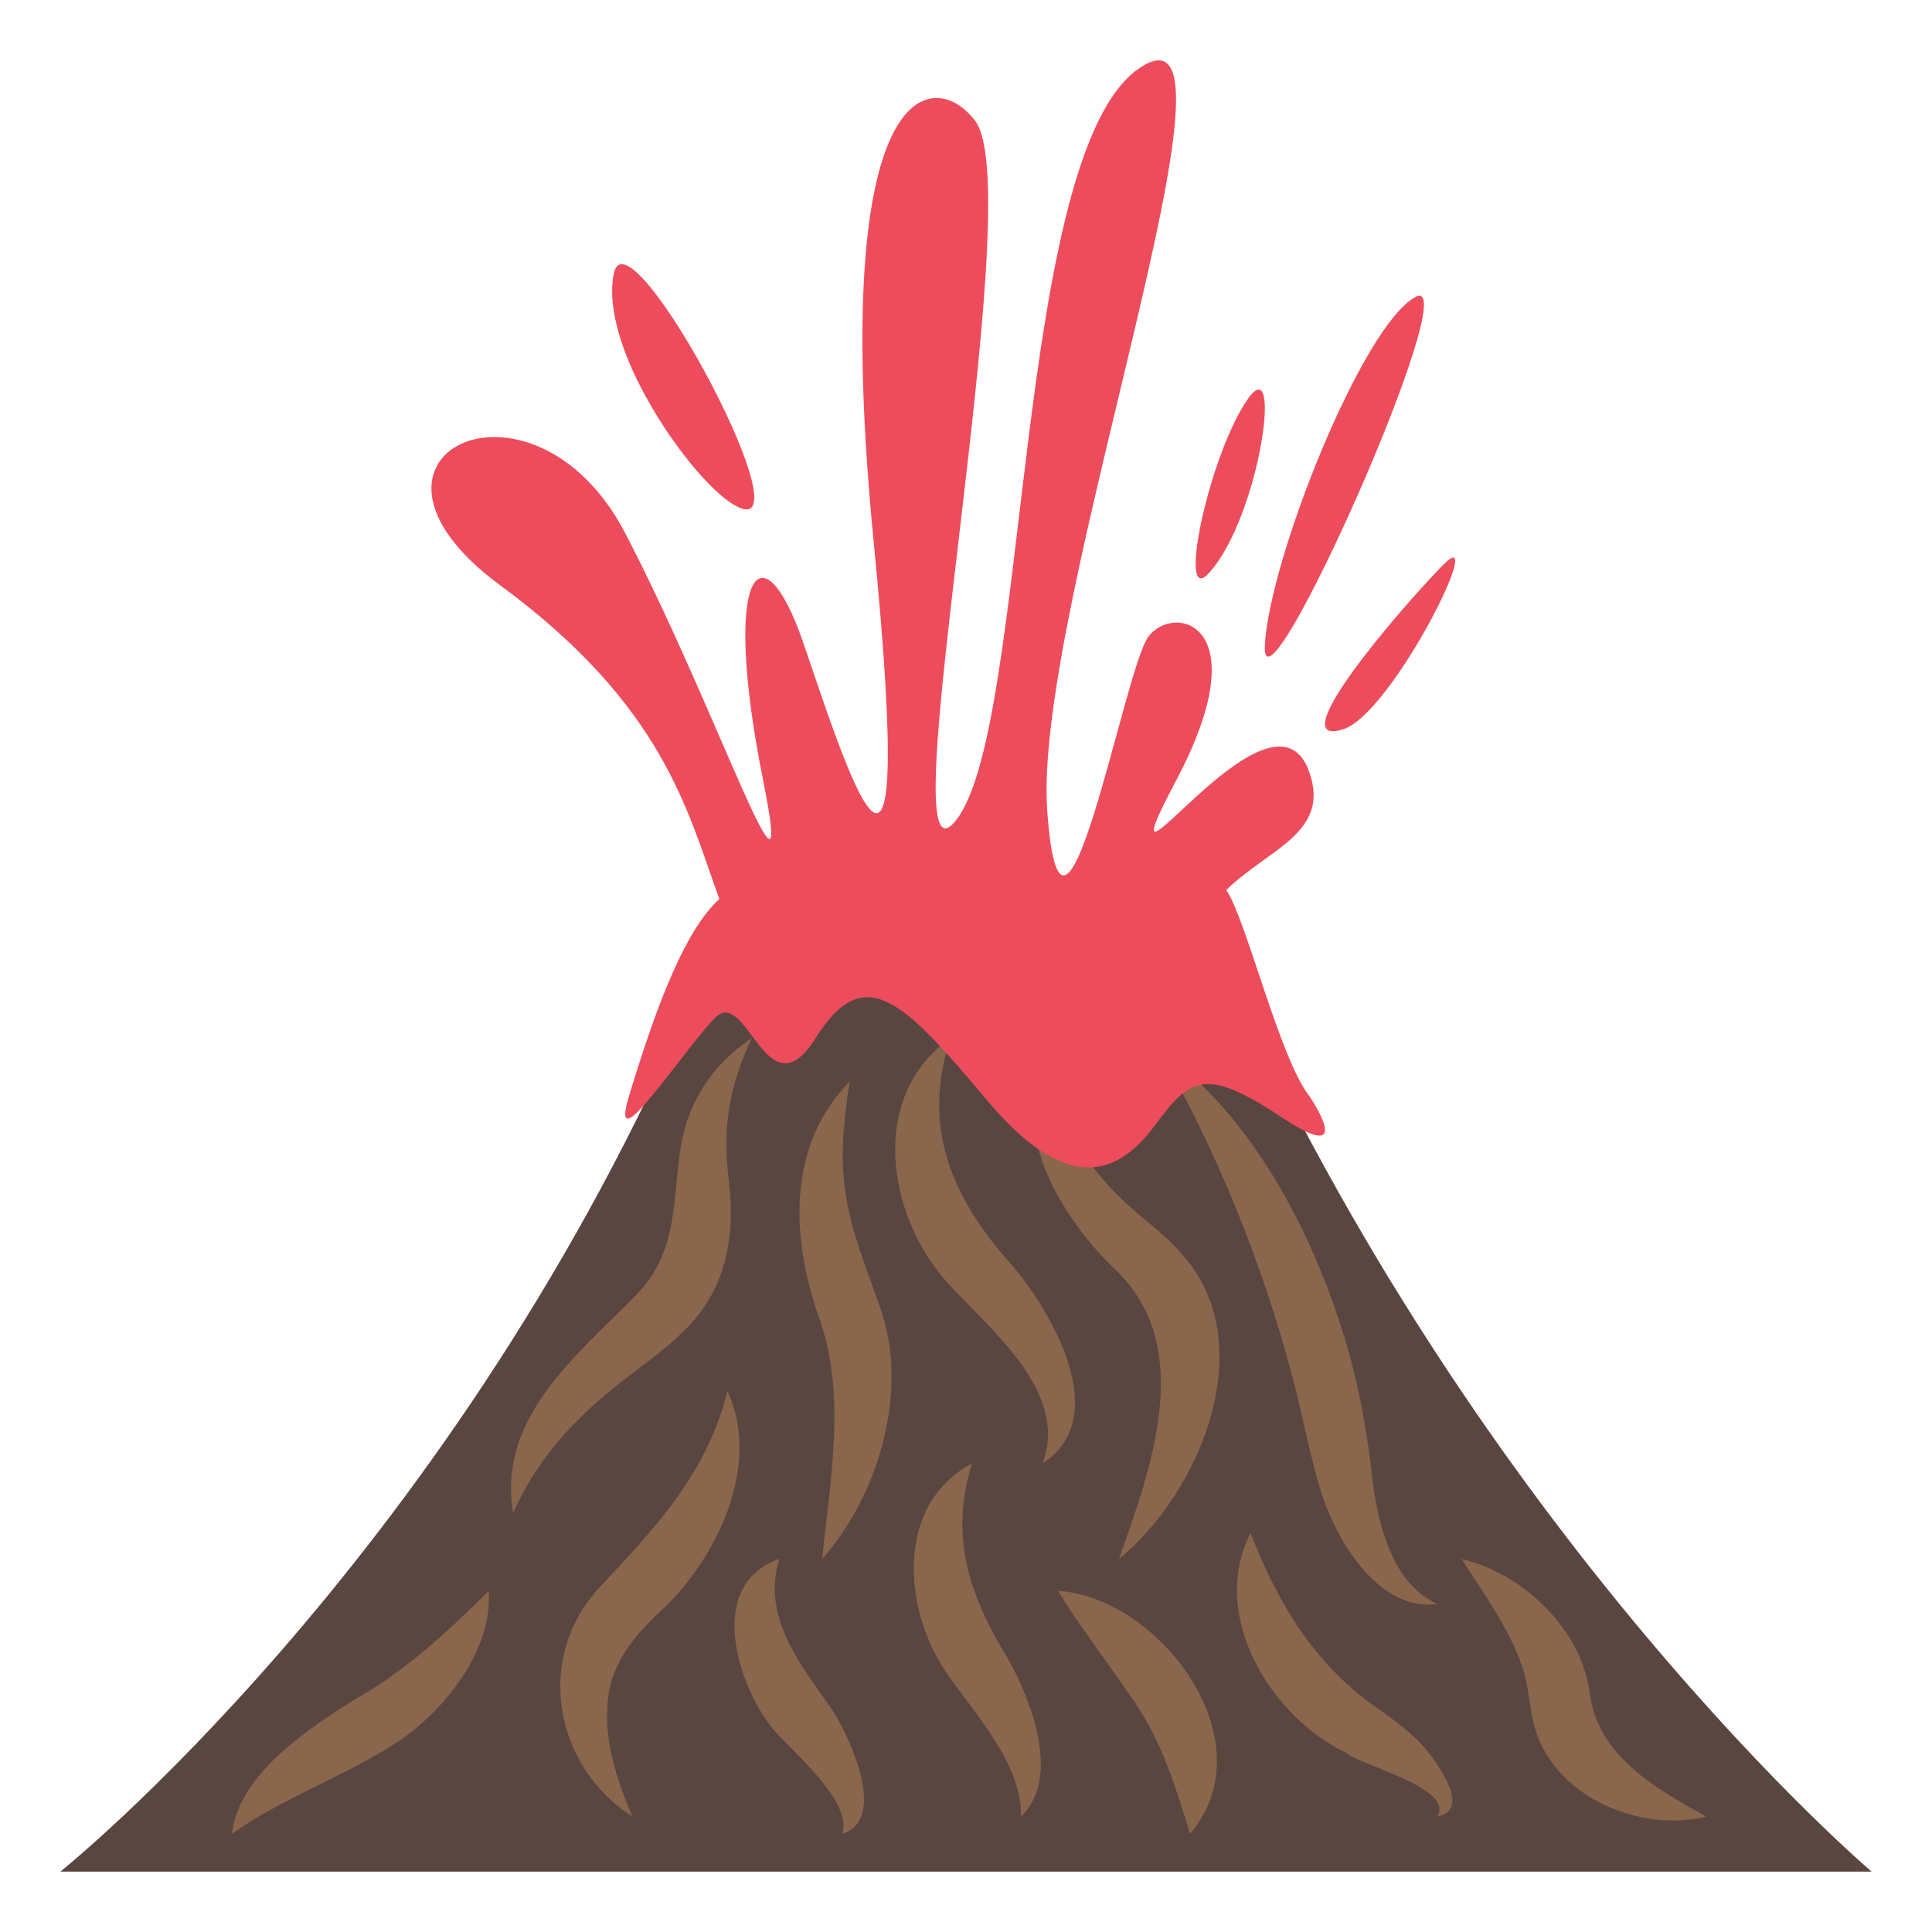
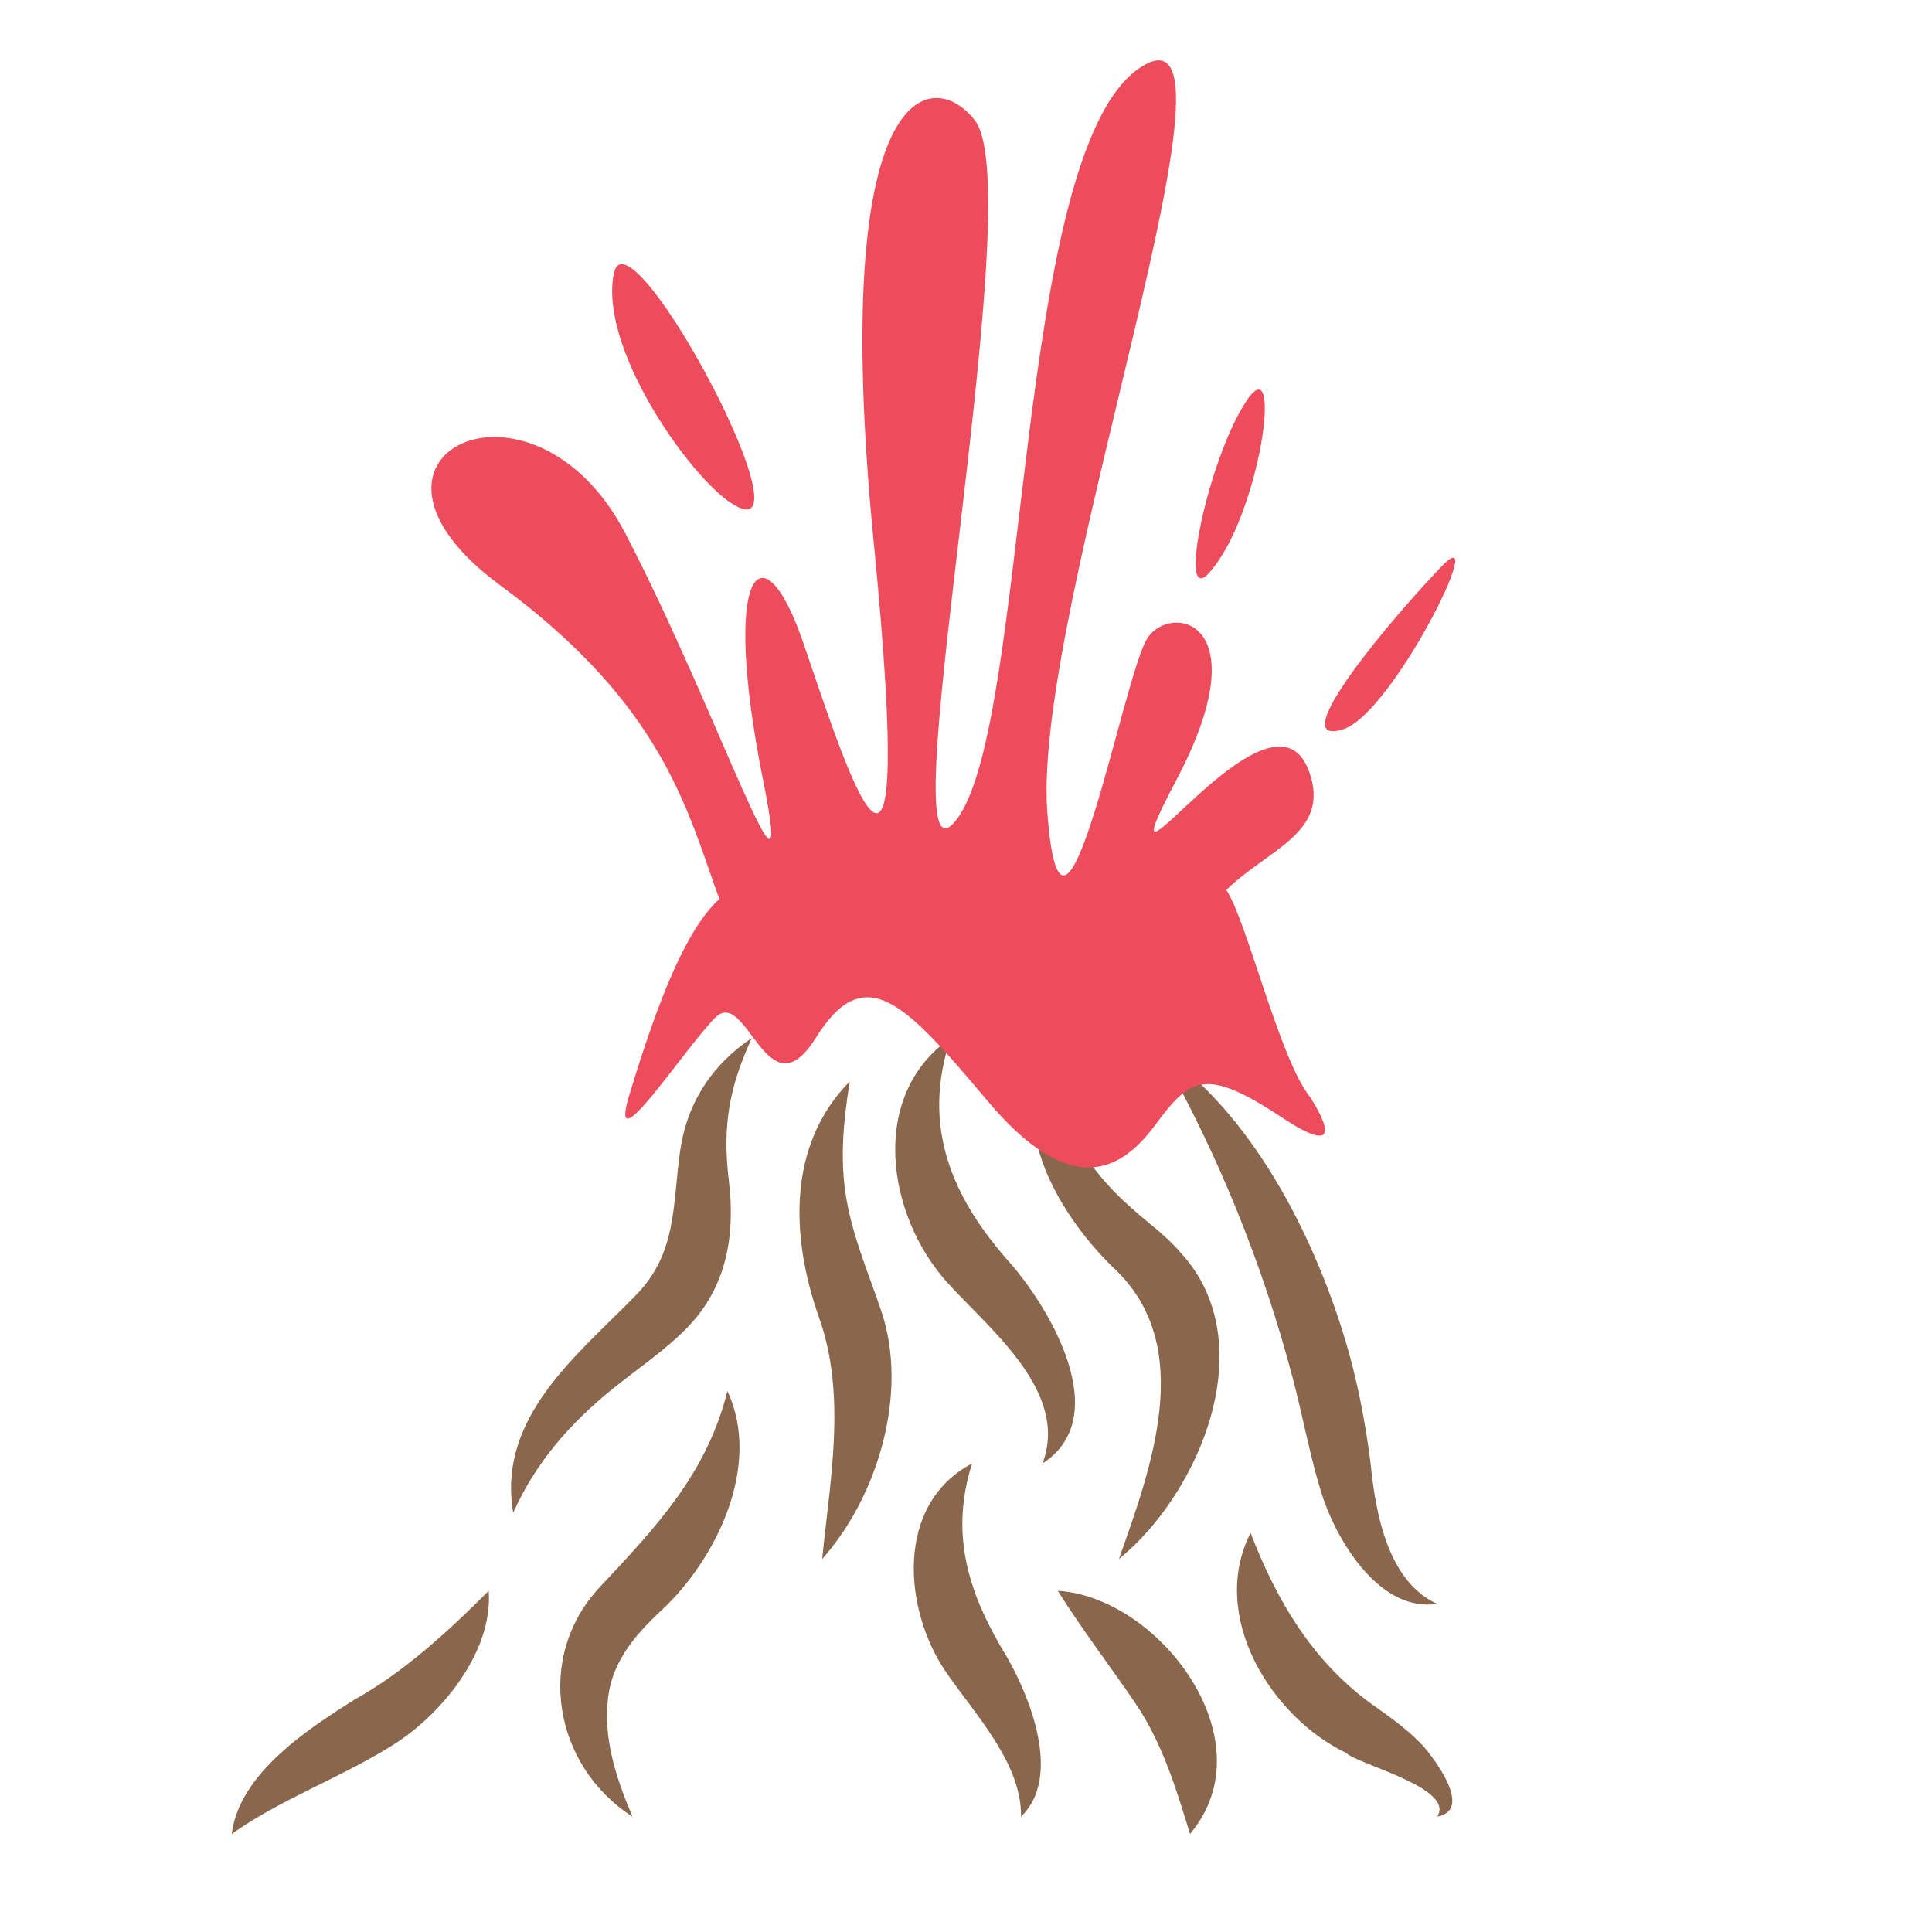
<svg xmlns="http://www.w3.org/2000/svg" version="1.1" id="Layer_1" x="0px" y="0px" width="64px" height="64px" viewBox="0 0 64 64" enable-background="new 0 0 64 64" xml:space="preserve">
  <g>
    <g>
-       <path fill="#594640" d="M40.513,31.891c-1.448-3.245-1.925-1.15-3.204-2.111c-1.28-0.96-3.688,0.961-5.309,0.384    c-1.621-0.575-3.953,0.769-5.384-0.095c-1.436-0.864-2.179,0.002-2.498,0.527c-0.432,0.718-1.384,2.974-1.454,3.133    C14.64,51.89,2,62,2,62h60C62,62,49.027,50.988,40.513,31.891z" />
      <g>
        <path fill="#89664C" d="M24.907,34.384c-0.756,1.634-0.982,2.922-0.763,4.73c0.22,1.815-0.077,3.521-1.364,4.85     c-0.752,0.777-1.663,1.375-2.497,2.053c-1.399,1.135-2.531,2.417-3.282,4.093c-0.547-3.182,2.181-5.262,4.076-7.217     c1.342-1.386,1.198-2.913,1.447-4.722C22.745,36.544,23.584,35.268,24.907,34.384L24.907,34.384z" />
        <path fill="#89664C" d="M16.189,52.698c0.152,2.076-1.659,4.204-3.275,5.17c-1.687,1.045-3.617,1.734-5.237,2.884     c0.248-2.018,2.567-3.502,4.088-4.464C13.378,55.395,14.889,54.004,16.189,52.698L16.189,52.698z" />
        <path fill="#89664C" d="M28.149,35.823c-0.21,1.317-0.34,2.607-0.103,3.934c0.229,1.291,0.739,2.456,1.152,3.687     c0.911,2.711-0.126,6.138-1.963,8.2c0.264-2.642,0.811-5.424-0.101-7.992C26.2,41.015,26.059,37.946,28.149,35.823L28.149,35.823     z" />
        <path fill="#89664C" d="M24.096,46.081c1.155,2.47-0.375,5.574-2.167,7.246c-0.93,0.868-1.751,1.814-1.806,3.182     c-0.099,1.251,0.347,2.544,0.829,3.669c-2.61-1.669-3.254-5.284-1.083-7.603C21.707,50.611,23.418,48.822,24.096,46.081     L24.096,46.081z" />
        <path fill="#89664C" d="M31.492,34.384c-0.984,2.931,0.042,5.294,1.971,7.458c1.3,1.481,3.465,5.095,1.071,6.638     c0.91-2.4-1.821-4.5-3.188-6.033C29.387,40.245,28.759,36.297,31.492,34.384L31.492,34.384z" />
        <path fill="#89664C" d="M32.201,48.479c-0.759,2.403-0.094,4.361,1.152,6.408c0.764,1.32,1.836,3.987,0.469,5.29     c0.032-1.76-1.545-3.417-2.473-4.771C29.923,53.338,29.634,49.833,32.201,48.479L32.201,48.479z" />
-         <path fill="#89664C" d="M25.817,51.644c-0.59,1.869,0.659,3.455,1.666,4.869c0.512,0.71,2.026,3.727,0.417,4.239     c0.375-1.089-1.761-2.82-2.308-3.492C24.427,55.822,23.368,52.483,25.817,51.644L25.817,51.644z" />
        <path fill="#89664C" d="M35.041,34.769c-0.333,2.015,0.977,3.962,2.39,5.204c0.559,0.512,1.194,0.947,1.688,1.533     c2.73,2.975,0.63,7.956-2.053,10.138c1.065-3.011,2.54-6.981-0.077-9.547c0.01,0.01,0.019,0.019,0.029,0.026     C35.269,40.504,33.015,37.087,35.041,34.769L35.041,34.769z" />
        <path fill="#89664C" d="M35.041,52.698c3.348,0.201,6.991,4.954,4.38,8.054c-0.463-1.517-0.921-3.018-1.814-4.337     C36.763,55.172,35.838,53.972,35.041,52.698L35.041,52.698z" />
        <path fill="#89664C" d="M38.385,34.769c3.069,2.11,5.104,6.069,6.173,9.603c0.402,1.332,0.672,2.737,0.844,4.1     c0.163,1.643,0.564,3.911,2.207,4.659c-1.859,0.273-3.239-1.953-3.769-3.475c-0.433-1.304-0.663-2.679-1.017-4.007     C41.829,41.873,40.316,38.137,38.385,34.769L38.385,34.769z" />
        <path fill="#89664C" d="M41.427,50.78c0.886,2.294,2.093,4.313,4.096,5.73c0.531,0.377,1.061,0.754,1.523,1.223     c0.343,0.347,1.825,2.224,0.563,2.444c0.615-0.948-2.648-1.731-3.017-2.111C42.146,56.902,40.019,53.561,41.427,50.78     L41.427,50.78z" />
-         <path fill="#89664C" d="M48.417,51.644c2,0.46,3.999,2.321,4.248,4.473c-0.001-0.011-0.001-0.021-0.003-0.032     c0.272,2.107,2.212,3.172,3.865,4.094c-2.149,0.525-4.962-0.597-5.669-2.887c-0.211-0.687-0.194-1.409-0.435-2.089     C49.972,53.91,49.146,52.78,48.417,51.644L48.417,51.644z" />
      </g>
    </g>
    <g>
      <path fill="#ED4C5C" d="M40.639,29.506c-0.007-0.009-0.011-0.015-0.017-0.024c1.392-1.363,3.461-1.892,2.749-3.911    c-1.247-3.535-7.2,5.563-4.413,0.289c2.791-5.279-0.128-5.898-0.932-4.746c-0.806,1.151-2.844,12.512-3.335,5.752    c-0.492-6.76,7.18-27.471,3.032-24.594c-4.15,2.876-3.604,21.716-6.037,24.88C29.255,30.317,34.164,6.436,32.302,4    c-1.39-1.82-4.873-1.44-3.36,13.948c1.512,15.39-1.005,7.192-2.345,3.309c-1.339-3.882-2.729-2.452-1.315,4.604    c1.13,5.65-1.5-2.302-4.57-8.197c-3.069-5.898-10.003-2.589-4.14,1.726c5.435,3.998,6.206,7.502,7.257,10.392    c-1.062,0.973-1.981,3.179-2.992,6.525c-0.708,2.35,1.774-1.487,2.84-2.582c1.064-1.095,1.723,3.251,3.344,0.66    c1.622-2.593,2.938-1.196,5.675,2.063c2.736,3.263,4.408,2.398,5.574,0.816s1.672-1.918,4.206-0.24    c2.532,1.677,0.896-0.718,0.896-0.718C42.392,35.061,41.31,30.551,40.639,29.506z" />
      <path fill="#ED4C5C" d="M40.048,18.982c1.689-1.854,2.499-7.609,1.235-5.689C40.017,15.209,38.987,20.146,40.048,18.982z" />
      <path fill="#ED4C5C" d="M47.793,18.725c-1.555,1.599-5.369,6.083-3.3,5.434C46.123,23.646,49.348,17.127,47.793,18.725z" />
-       <path fill="#ED4C5C" d="M46.885,9.84c-1.758,0.958-4.811,8.625-4.984,11.508C41.714,24.42,48.641,8.882,46.885,9.84z" />
      <path fill="#ED4C5C" d="M24.114,16.591c3.177,2.276-3.311-9.947-3.783-7.518C19.857,11.501,22.711,15.585,24.114,16.591z" />
    </g>
  </g>
</svg>